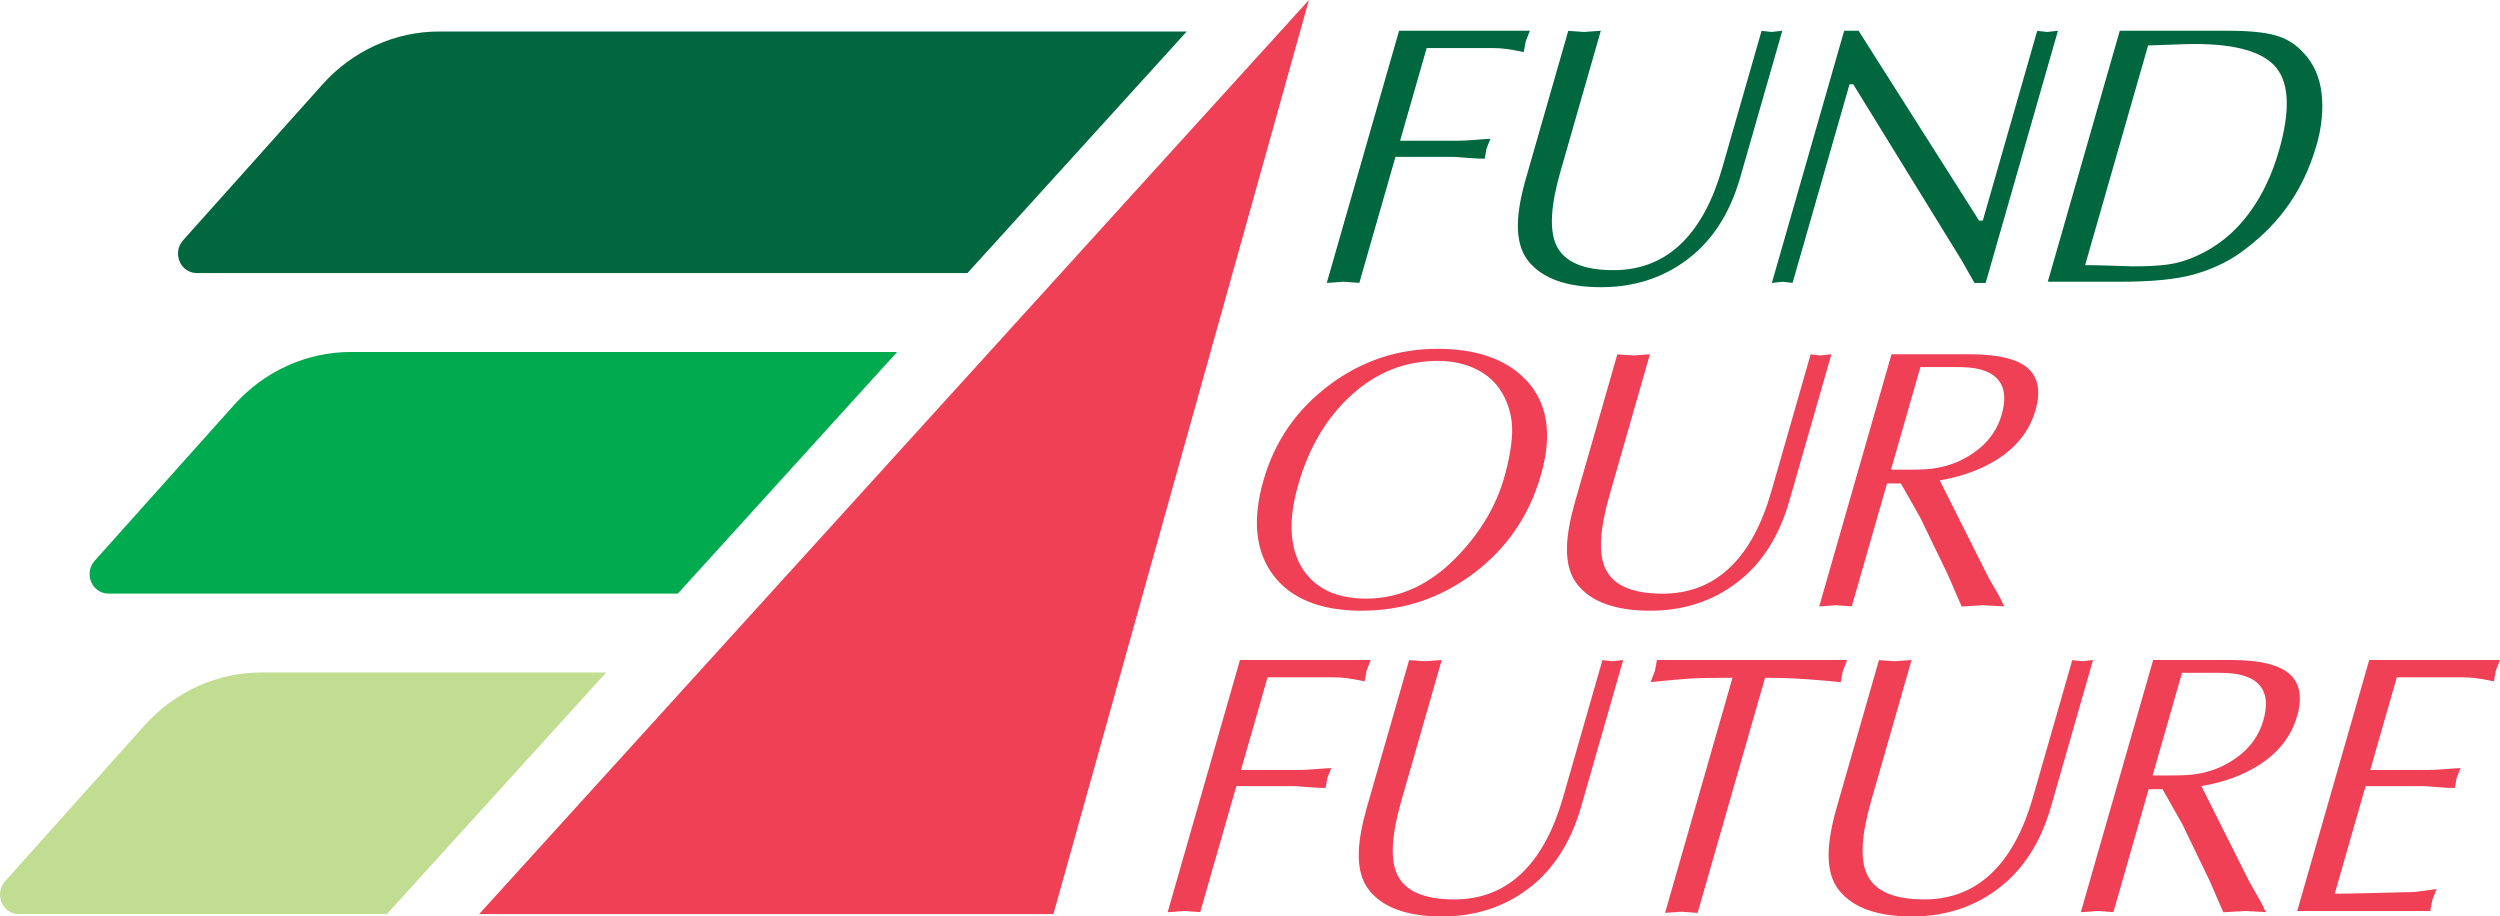
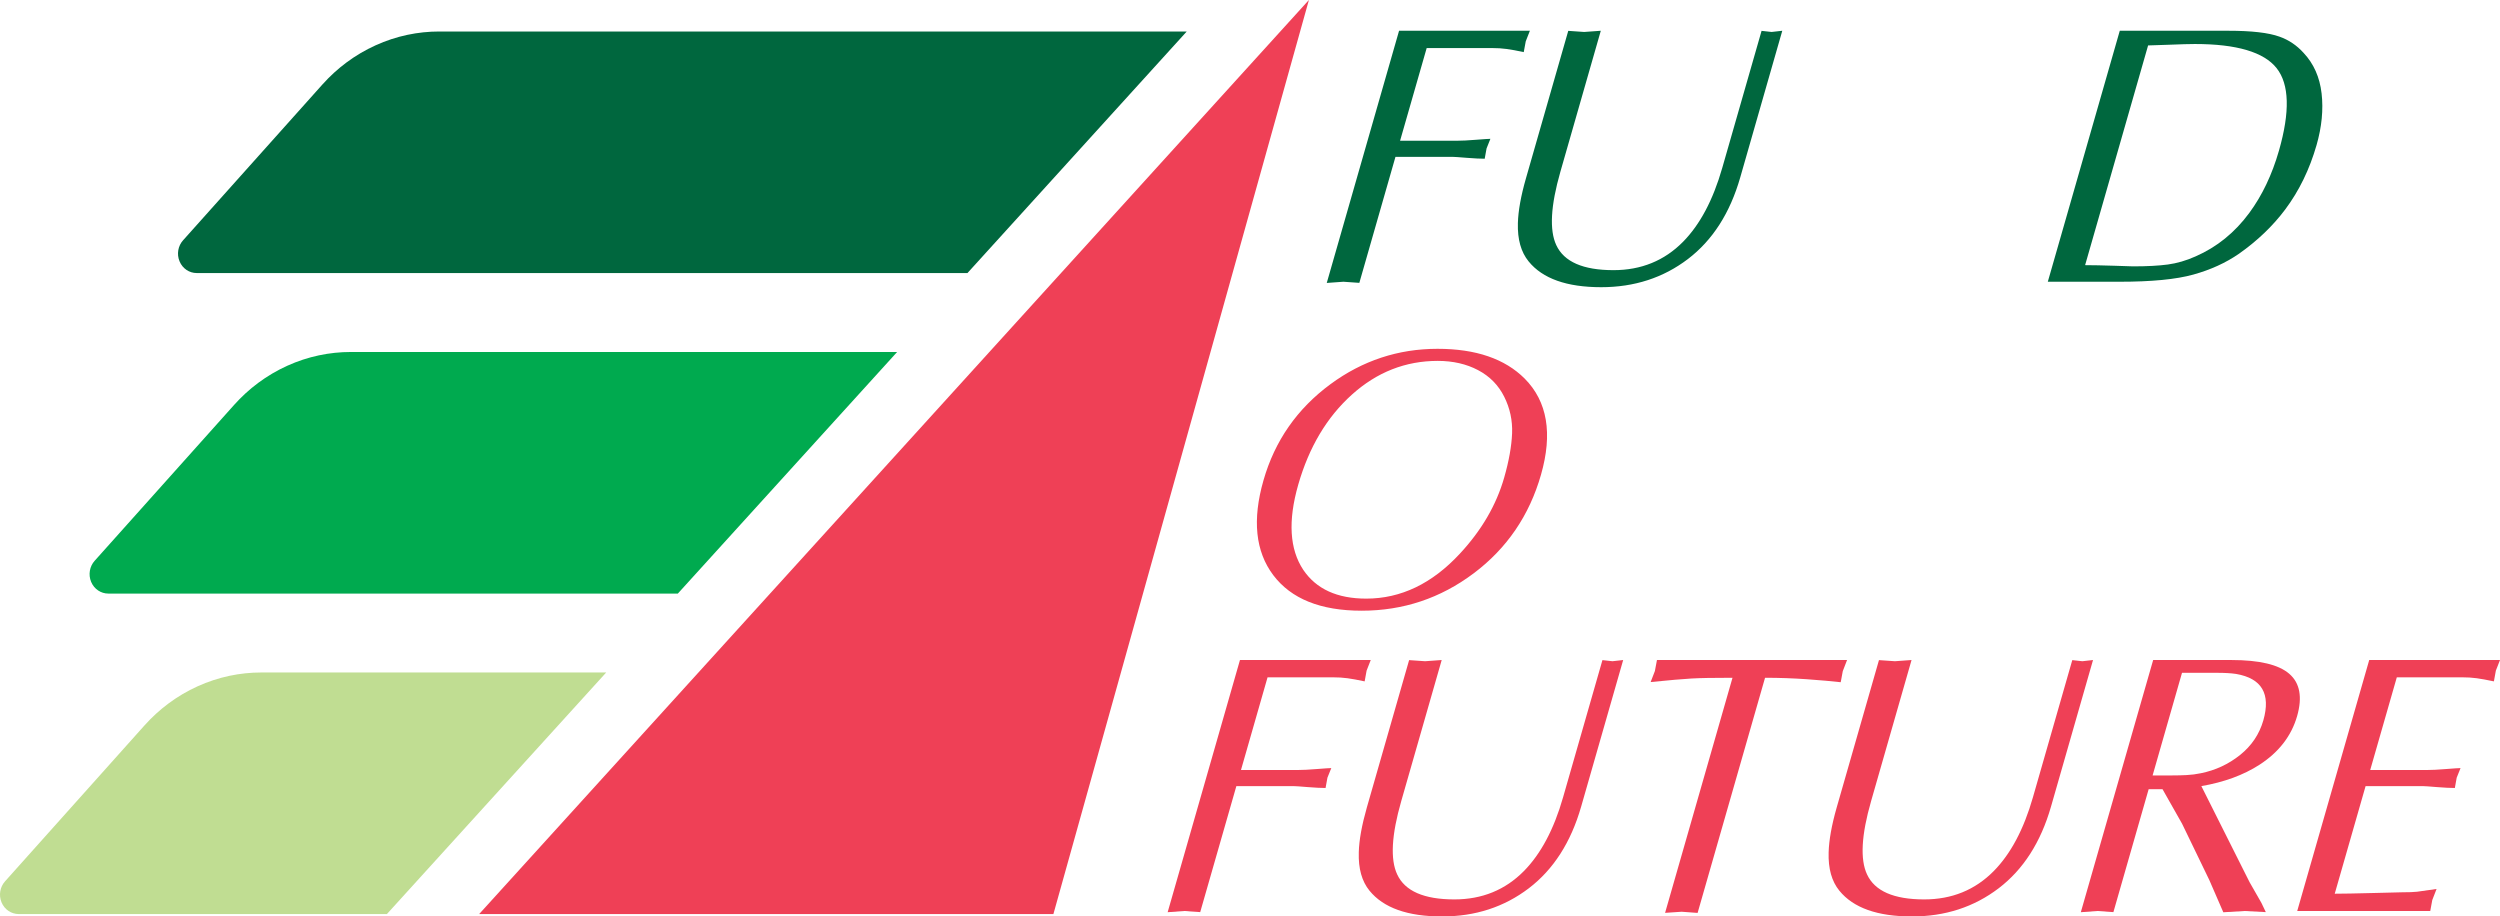
<svg xmlns="http://www.w3.org/2000/svg" width="316.84pt" height="116.15pt" viewBox="0 0 316.84 116.15" version="1.1">
  <defs>
    <clipPath id="clip1">
      <path d="M 172 83 L 206 83 L 206 116.148 L 172 116.148 Z M 172 83 " />
    </clipPath>
    <clipPath id="clip2">
-       <path d="M 231 83 L 266 83 L 266 116.148 L 231 116.148 Z M 231 83 " />
+       <path d="M 231 83 L 266 83 L 266 116.148 L 231 116.148 M 231 83 " />
    </clipPath>
    <clipPath id="clip3">
      <path d="M 291 83 L 316.84 83 L 316.84 116 L 291 116 Z M 291 83 " />
    </clipPath>
  </defs>
  <g id="surface1">
    <path style=" stroke:none;fill-rule:evenodd;fill:rgb(93.7%,25.099%,33.699%);fill-opacity:1;" d="M 60.727 115.844 L 165.887 -0.004 L 133.504 115.844 Z M 60.727 115.844 " />
    <path style=" stroke:none;fill-rule:evenodd;fill:rgb(0%,66.699%,31%);fill-opacity:1;" d="M 113.699 44.609 L 44.477 44.609 C 41.777 44.609 39.031 45.164 36.398 46.359 C 33.766 47.555 31.504 49.266 29.664 51.324 L 11.988 71.082 C 11.367 71.777 11.164 72.816 11.551 73.746 C 11.938 74.672 12.805 75.227 13.719 75.227 L 85.906 75.227 L 113.699 44.609 " />
    <path style=" stroke:none;fill-rule:evenodd;fill:rgb(75.299%,86.699%,57.3%);fill-opacity:1;" d="M 76.828 85.227 L 33.121 85.227 C 30.422 85.227 27.68 85.785 25.043 86.98 C 22.41 88.172 20.148 89.887 18.309 91.941 L 0.637 111.699 C 0.012 112.395 -0.191 113.438 0.195 114.363 C 0.582 115.289 1.453 115.844 2.363 115.844 L 49.035 115.844 L 76.828 85.227 " />
    <path style=" stroke:none;fill-rule:evenodd;fill:rgb(0%,40.399%,24.3%);fill-opacity:1;" d="M 150.402 3.992 L 55.68 3.992 C 52.98 3.992 50.238 4.547 47.605 5.742 C 44.969 6.938 42.711 8.645 40.867 10.703 L 23.195 30.461 C 22.574 31.156 22.367 32.199 22.758 33.125 C 23.141 34.051 24.012 34.605 24.922 34.605 L 122.613 34.605 L 150.402 3.992 " />
    <path style=" stroke:none;fill-rule:nonzero;fill:rgb(0%,40.399%,24.3%);fill-opacity:1;" d="M 168.148 35.859 L 177.312 3.898 L 193.891 3.898 L 193.367 5.238 L 193.113 6.605 C 192.238 6.414 191.512 6.285 190.941 6.207 C 190.379 6.129 189.746 6.09 189.066 6.09 L 180.812 6.09 L 177.441 17.836 L 184.672 17.836 C 185.262 17.836 186.059 17.797 187.059 17.715 C 188.062 17.637 188.672 17.594 188.887 17.594 L 188.402 18.809 L 188.164 20.117 C 187.605 20.117 186.84 20.078 185.867 20 C 184.895 19.918 184.301 19.879 184.086 19.879 L 176.855 19.879 L 172.277 35.848 L 170.254 35.707 L 168.148 35.859 " />
    <path style=" stroke:none;fill-rule:nonzero;fill:rgb(0%,40.399%,24.3%);fill-opacity:1;" d="M 202.879 3.898 L 197.754 21.773 C 196.523 26.07 196.352 29.164 197.234 31.062 C 198.215 33.18 200.629 34.238 204.484 34.238 C 207.996 34.238 210.938 33.039 213.301 30.645 C 215.449 28.465 217.102 25.355 218.262 21.312 L 223.254 3.91 L 224.523 4.051 L 225.879 3.898 L 220.551 22.484 C 219.258 27 217.047 30.445 213.922 32.828 C 210.797 35.207 207.129 36.398 202.93 36.398 C 198.57 36.398 195.504 35.312 193.734 33.133 C 192.766 31.949 192.312 30.332 192.371 28.277 C 192.414 26.723 192.754 24.824 193.398 22.582 L 198.754 3.91 L 200.773 4.051 L 202.879 3.898 " />
-     <path style=" stroke:none;fill-rule:nonzero;fill:rgb(0%,40.399%,24.3%);fill-opacity:1;" d="M 260.816 3.898 L 251.652 35.859 L 250.238 35.859 L 248.621 33.008 L 234.871 10.68 L 234.402 10.68 L 227.184 35.848 L 225.914 35.707 L 224.559 35.859 L 233.723 3.898 L 235.547 3.895 L 250.82 27.961 L 251.293 27.957 L 258.188 3.91 L 259.461 4.051 L 260.816 3.898 " />
    <path style=" stroke:none;fill-rule:nonzero;fill:rgb(0%,40.399%,24.3%);fill-opacity:1;" d="M 259.531 35.707 L 268.652 3.898 L 282.426 3.898 C 285.352 3.898 287.508 4.145 288.891 4.645 C 290.051 5.051 291.07 5.734 291.945 6.699 C 293.234 8.07 293.992 9.785 294.23 11.84 C 294.465 13.895 294.254 16.074 293.594 18.379 C 292.711 21.461 291.383 24.188 289.613 26.555 C 288.051 28.641 286.098 30.508 283.758 32.16 C 282.09 33.312 280.16 34.191 277.98 34.797 C 275.797 35.406 272.684 35.707 268.637 35.707 Z M 272.242 5.758 L 264.258 33.605 C 265.191 33.605 266.43 33.633 267.973 33.68 C 269.512 33.73 270.301 33.758 270.332 33.758 C 272.105 33.758 273.574 33.68 274.742 33.523 C 275.906 33.367 277.078 33.023 278.258 32.496 C 280.965 31.312 283.234 29.473 285.07 26.98 C 286.699 24.77 287.953 22.137 288.828 19.086 C 290.238 14.164 290.141 10.68 288.531 8.641 C 286.922 6.602 283.469 5.578 278.176 5.578 C 277.523 5.578 276.41 5.609 274.84 5.672 C 273.262 5.73 272.398 5.758 272.242 5.758 " />
    <path style=" stroke:none;fill-rule:nonzero;fill:rgb(93.7%,25.099%,33.699%);fill-opacity:1;" d="M 172.57 77.398 C 167.371 77.398 163.641 75.898 161.371 72.895 C 159.109 69.891 158.691 65.883 160.129 60.875 C 161.566 55.863 164.395 51.801 168.621 48.688 C 172.68 45.699 177.203 44.207 182.184 44.207 C 187.039 44.207 190.723 45.469 193.238 47.988 C 196.109 50.883 196.797 54.945 195.297 60.172 C 193.816 65.34 190.973 69.504 186.77 72.66 C 182.562 75.82 177.832 77.398 172.57 77.398 Z M 190.629 60.547 C 191.238 58.43 191.57 56.551 191.637 54.918 C 191.699 53.281 191.367 51.734 190.633 50.27 C 189.898 48.805 188.797 47.684 187.32 46.906 C 185.844 46.129 184.141 45.738 182.211 45.738 C 178.129 45.738 174.504 47.164 171.336 50.012 C 168.164 52.863 165.898 56.668 164.531 61.434 C 163.219 66.012 163.434 69.609 165.176 72.227 C 166.816 74.652 169.473 75.867 173.148 75.867 C 177.543 75.867 181.5 73.969 185.02 70.168 C 187.77 67.211 189.637 64.004 190.629 60.547 " />
-     <path style=" stroke:none;fill-rule:nonzero;fill:rgb(93.7%,25.099%,33.699%);fill-opacity:1;" d="M 209.102 44.898 L 203.977 62.773 C 202.746 67.07 202.57 70.164 203.457 72.062 C 204.434 74.18 206.852 75.238 210.707 75.238 C 214.219 75.238 217.156 74.039 219.523 71.645 C 221.672 69.465 223.324 66.355 224.484 62.312 L 229.473 44.91 L 230.746 45.051 L 232.102 44.898 L 226.773 63.484 C 225.477 68 223.27 71.445 220.141 73.828 C 217.016 76.207 213.352 77.398 209.148 77.398 C 204.793 77.398 201.727 76.312 199.953 74.133 C 198.988 72.949 198.531 71.332 198.594 69.277 C 198.633 67.723 198.977 65.824 199.617 63.582 L 204.973 44.91 L 206.996 45.051 L 209.102 44.898 " />
-     <path style=" stroke:none;fill-rule:nonzero;fill:rgb(93.7%,25.099%,33.699%);fill-opacity:1;" d="M 230.559 76.859 L 239.723 44.898 L 249.629 44.898 C 253.18 44.898 255.629 45.48 256.977 46.648 C 258.324 47.816 258.656 49.602 257.965 52 C 257.242 54.523 255.656 56.578 253.203 58.168 C 251.176 59.477 248.719 60.379 245.836 60.879 L 251.941 73.055 L 253.445 75.684 L 254.004 76.848 L 251.328 76.707 L 248.613 76.867 L 246.844 72.793 L 243.387 65.645 L 240.91 61.27 L 239.152 61.27 L 234.684 76.848 L 232.664 76.707 Z M 243.383 46.52 L 239.652 59.527 C 239.934 59.527 240.277 59.527 240.68 59.527 C 241.09 59.527 241.539 59.527 242.039 59.527 C 242.727 59.527 243.371 59.512 243.973 59.48 C 244.574 59.449 245.172 59.371 245.773 59.246 C 247.629 58.871 249.285 58.098 250.742 56.93 C 252.199 55.762 253.18 54.301 253.684 52.555 C 254.648 49.188 253.496 47.219 250.223 46.66 C 249.594 46.566 248.797 46.52 247.828 46.52 C 247.328 46.52 246.566 46.52 245.535 46.52 C 244.504 46.52 243.789 46.52 243.383 46.52 " />
    <path style=" stroke:none;fill-rule:nonzero;fill:rgb(93.7%,25.099%,33.699%);fill-opacity:1;" d="M 147.984 115.609 L 157.148 83.648 L 173.723 83.648 L 173.199 84.988 L 172.949 86.355 C 172.07 86.168 171.348 86.035 170.777 85.957 C 170.211 85.879 169.582 85.84 168.898 85.84 L 160.645 85.84 L 157.277 97.586 L 164.504 97.586 C 165.094 97.586 165.891 97.547 166.895 97.465 C 167.895 97.387 168.504 97.344 168.723 97.344 L 168.234 98.559 L 167.996 99.867 C 167.441 99.867 166.676 99.828 165.703 99.75 C 164.73 99.668 164.137 99.629 163.918 99.629 L 156.691 99.629 L 152.109 115.598 L 150.09 115.457 L 147.984 115.609 " />
    <g clip-path="url(#clip1)" clip-rule="nonzero">
      <path style=" stroke:none;fill-rule:nonzero;fill:rgb(93.7%,25.099%,33.699%);fill-opacity:1;" d="M 182.715 83.648 L 177.59 101.523 C 176.355 105.82 176.184 108.914 177.07 110.812 C 178.047 112.93 180.465 113.988 184.32 113.988 C 187.832 113.988 190.77 112.789 193.133 110.395 C 195.281 108.215 196.938 105.105 198.094 101.062 L 203.086 83.66 L 204.359 83.801 L 205.715 83.648 L 200.387 102.234 C 199.09 106.75 196.879 110.195 193.754 112.578 C 190.629 114.957 186.965 116.148 182.762 116.148 C 178.402 116.148 175.34 115.062 173.566 112.883 C 172.598 111.699 172.145 110.082 172.207 108.027 C 172.246 106.473 172.59 104.574 173.23 102.332 L 178.586 83.66 L 180.609 83.801 L 182.715 83.648 " />
    </g>
    <path style=" stroke:none;fill-rule:nonzero;fill:rgb(93.7%,25.099%,33.699%);fill-opacity:1;" d="M 223.695 85.898 L 215.148 115.699 L 213.129 115.551 L 211.027 115.691 L 219.57 85.898 C 217.141 85.898 215.406 85.93 214.363 85.992 C 213.32 86.051 211.598 86.199 209.195 86.441 L 209.734 85.043 L 209.996 83.648 L 234.09 83.648 L 233.547 85.055 L 233.285 86.461 C 232.168 86.336 230.75 86.211 229.027 86.086 C 227.309 85.965 225.527 85.898 223.695 85.898 " />
    <g clip-path="url(#clip2)" clip-rule="nonzero">
      <path style=" stroke:none;fill-rule:nonzero;fill:rgb(93.7%,25.099%,33.699%);fill-opacity:1;" d="M 242.262 83.648 L 237.137 101.523 C 235.902 105.82 235.73 108.914 236.617 110.812 C 237.594 112.93 240.012 113.988 243.867 113.988 C 247.379 113.988 250.316 112.789 252.68 110.395 C 254.828 108.215 256.484 105.105 257.641 101.062 L 262.633 83.66 L 263.906 83.801 L 265.262 83.648 L 259.934 102.234 C 258.637 106.75 256.426 110.195 253.301 112.578 C 250.176 114.957 246.512 116.148 242.309 116.148 C 237.949 116.148 234.887 115.062 233.113 112.883 C 232.145 111.699 231.691 110.082 231.754 108.027 C 231.797 106.473 232.137 104.574 232.777 102.332 L 238.133 83.66 L 240.156 83.801 L 242.262 83.648 " />
    </g>
    <path style=" stroke:none;fill-rule:nonzero;fill:rgb(93.7%,25.099%,33.699%);fill-opacity:1;" d="M 263.715 115.609 L 272.883 83.648 L 282.789 83.648 C 286.34 83.648 288.789 84.23 290.137 85.398 C 291.484 86.566 291.812 88.352 291.129 90.75 C 290.402 93.273 288.816 95.328 286.363 96.918 C 284.336 98.227 281.879 99.129 278.992 99.629 L 285.102 111.805 L 286.605 114.434 L 287.16 115.598 L 284.488 115.457 L 281.773 115.617 L 280.004 111.543 L 276.547 104.395 L 274.07 100.02 L 272.312 100.02 L 267.844 115.598 L 265.82 115.457 Z M 276.539 85.27 L 272.812 98.277 C 273.09 98.277 273.434 98.277 273.84 98.277 C 274.246 98.277 274.699 98.277 275.199 98.277 C 275.887 98.277 276.531 98.262 277.133 98.23 C 277.734 98.199 278.336 98.121 278.93 97.996 C 280.785 97.621 282.441 96.848 283.902 95.68 C 285.359 94.512 286.34 93.051 286.844 91.305 C 287.809 87.938 286.656 85.969 283.383 85.41 C 282.754 85.316 281.957 85.27 280.988 85.27 C 280.488 85.27 279.723 85.27 278.695 85.27 C 277.664 85.27 276.945 85.27 276.539 85.27 " />
    <g clip-path="url(#clip3)" clip-rule="nonzero">
      <path style=" stroke:none;fill-rule:nonzero;fill:rgb(93.7%,25.099%,33.699%);fill-opacity:1;" d="M 303.762 85.84 L 300.391 97.586 L 307.621 97.586 C 308.211 97.586 309.008 97.547 310.008 97.465 C 311.012 97.387 311.621 97.344 311.84 97.344 L 311.352 98.559 L 311.117 99.867 C 310.555 99.867 309.789 99.828 308.816 99.75 C 307.848 99.668 307.254 99.629 307.035 99.629 L 299.805 99.629 L 295.895 113.266 C 296.891 113.266 298.523 113.234 300.797 113.176 C 303.066 113.117 304.266 113.086 304.391 113.086 C 305.258 113.086 305.902 113.062 306.32 113.016 C 306.738 112.969 307.562 112.852 308.801 112.664 L 308.258 114.062 L 308 115.457 L 291.141 115.457 L 300.266 83.648 L 316.84 83.648 L 316.316 84.988 L 316.066 86.355 C 315.184 86.168 314.461 86.035 313.895 85.957 C 313.324 85.879 312.699 85.84 312.016 85.84 L 303.762 85.84 " />
    </g>
  </g>
</svg>